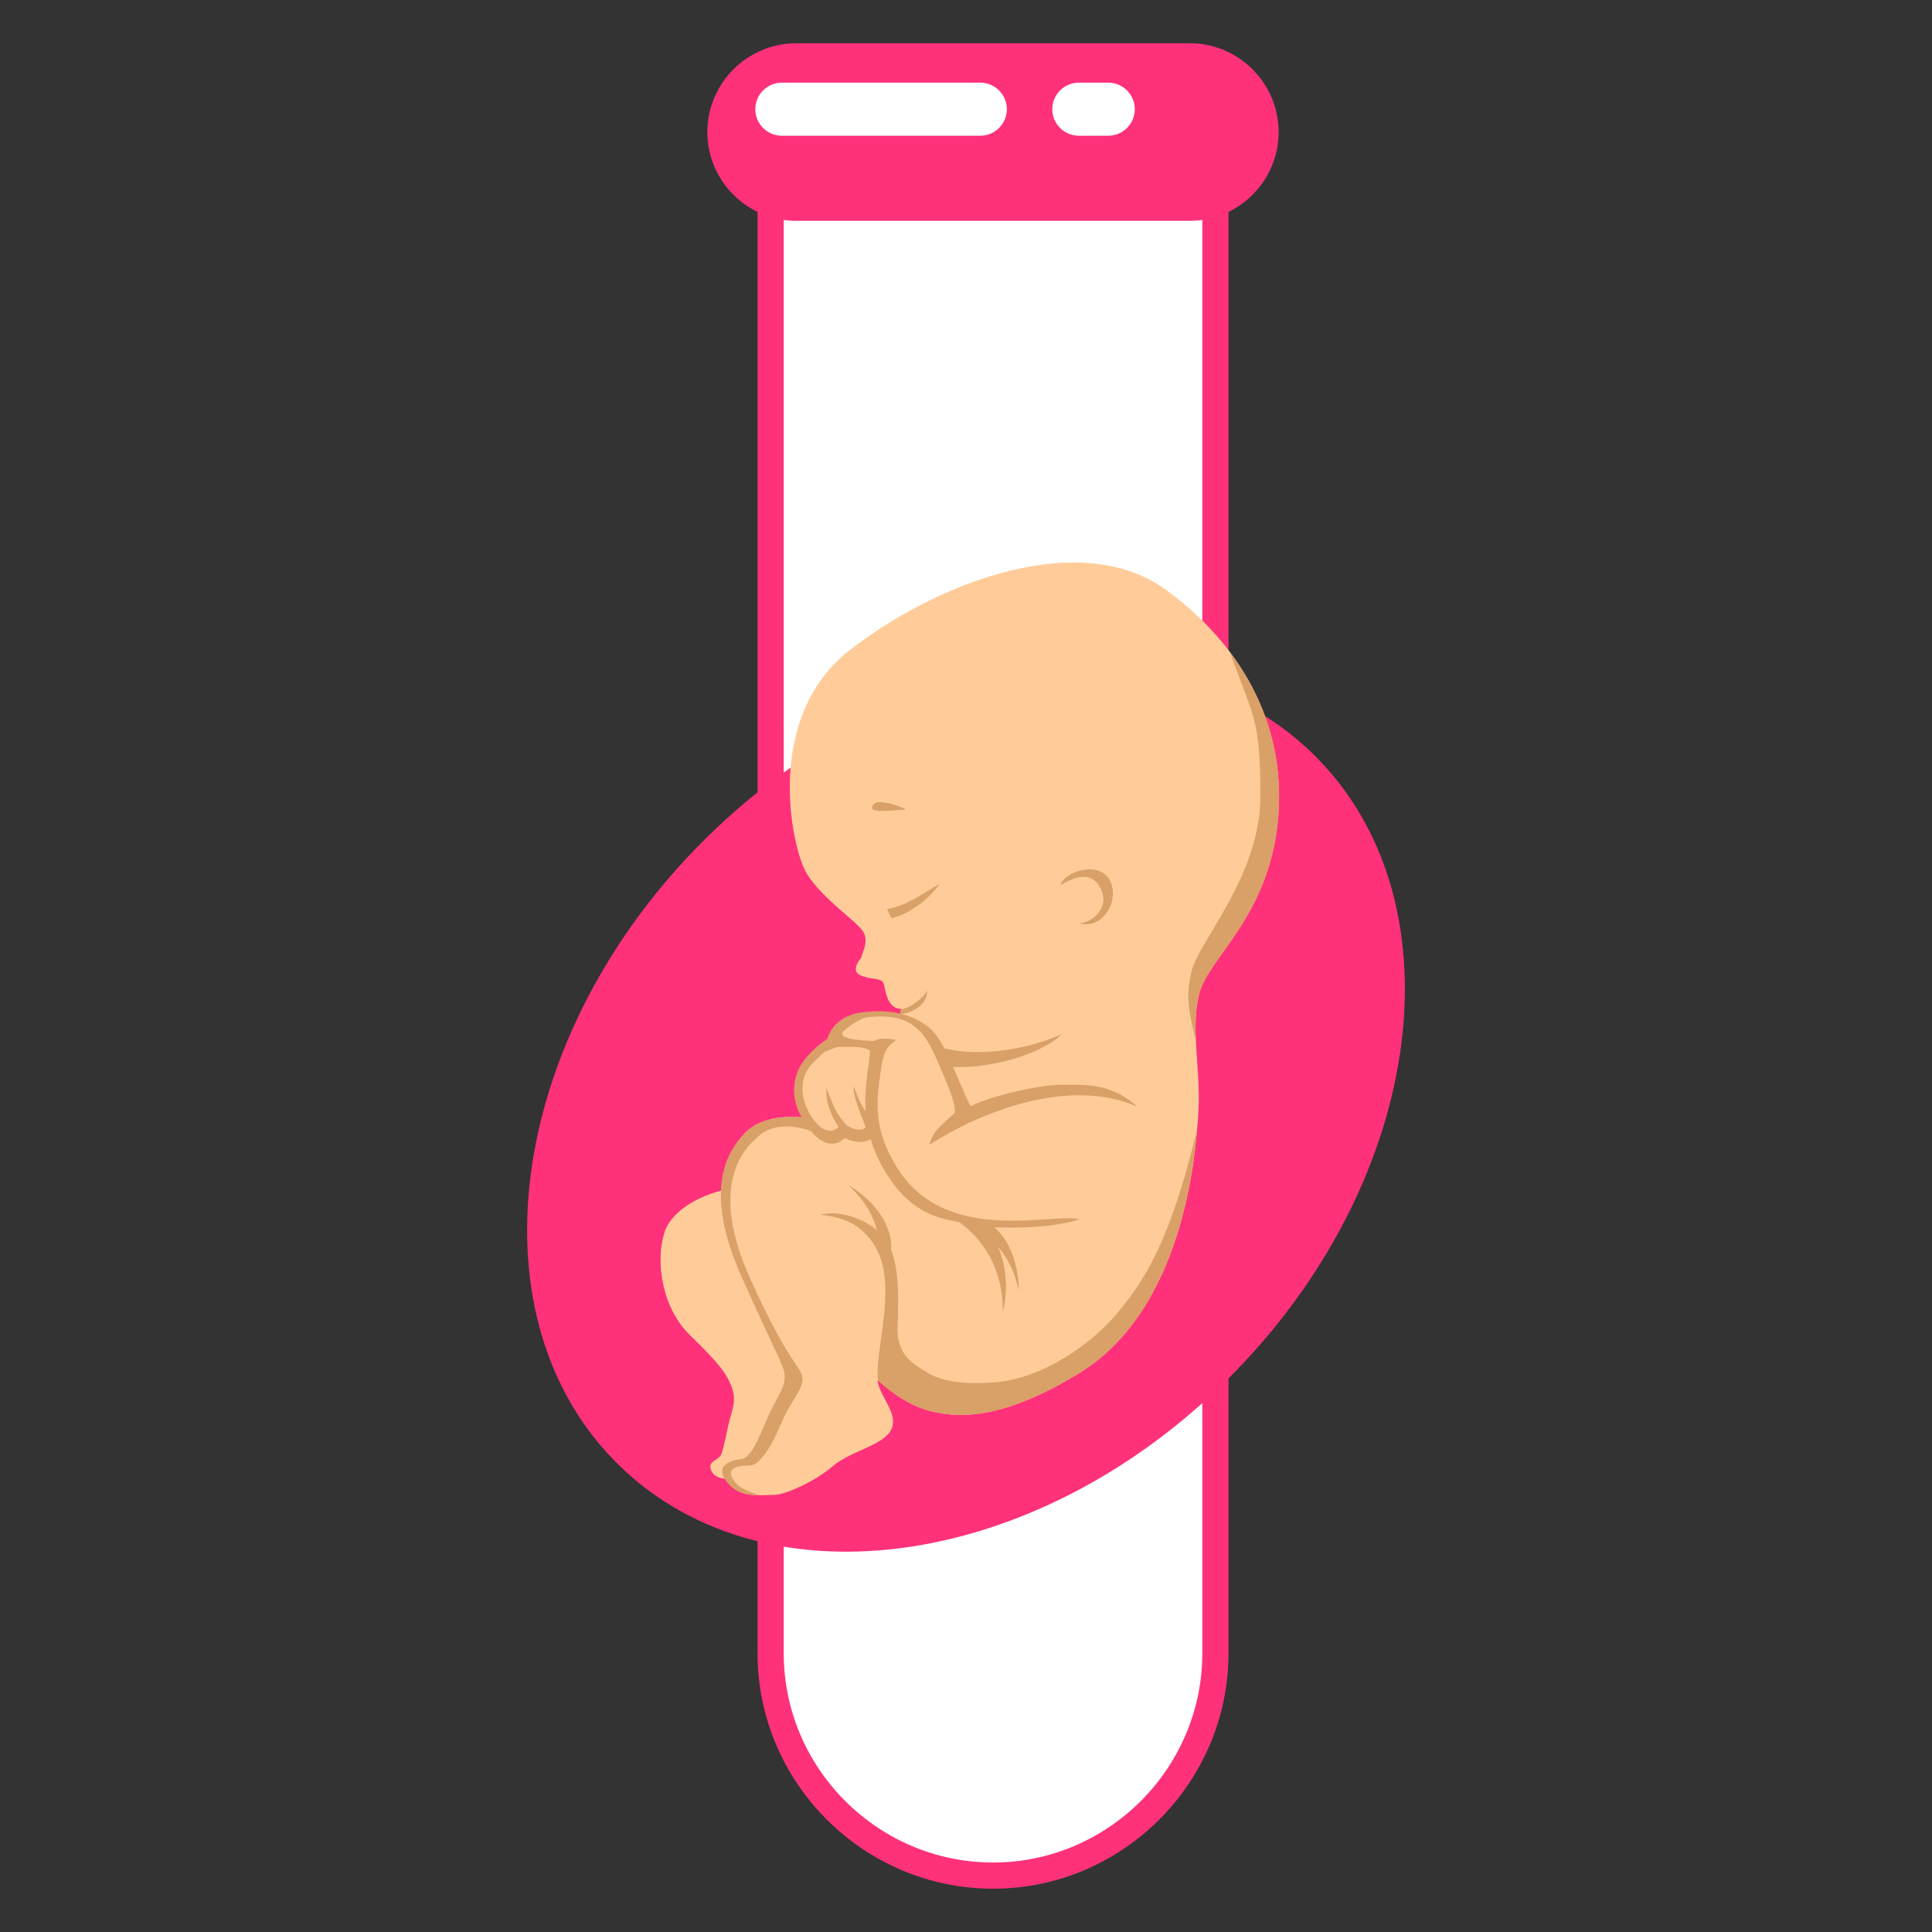
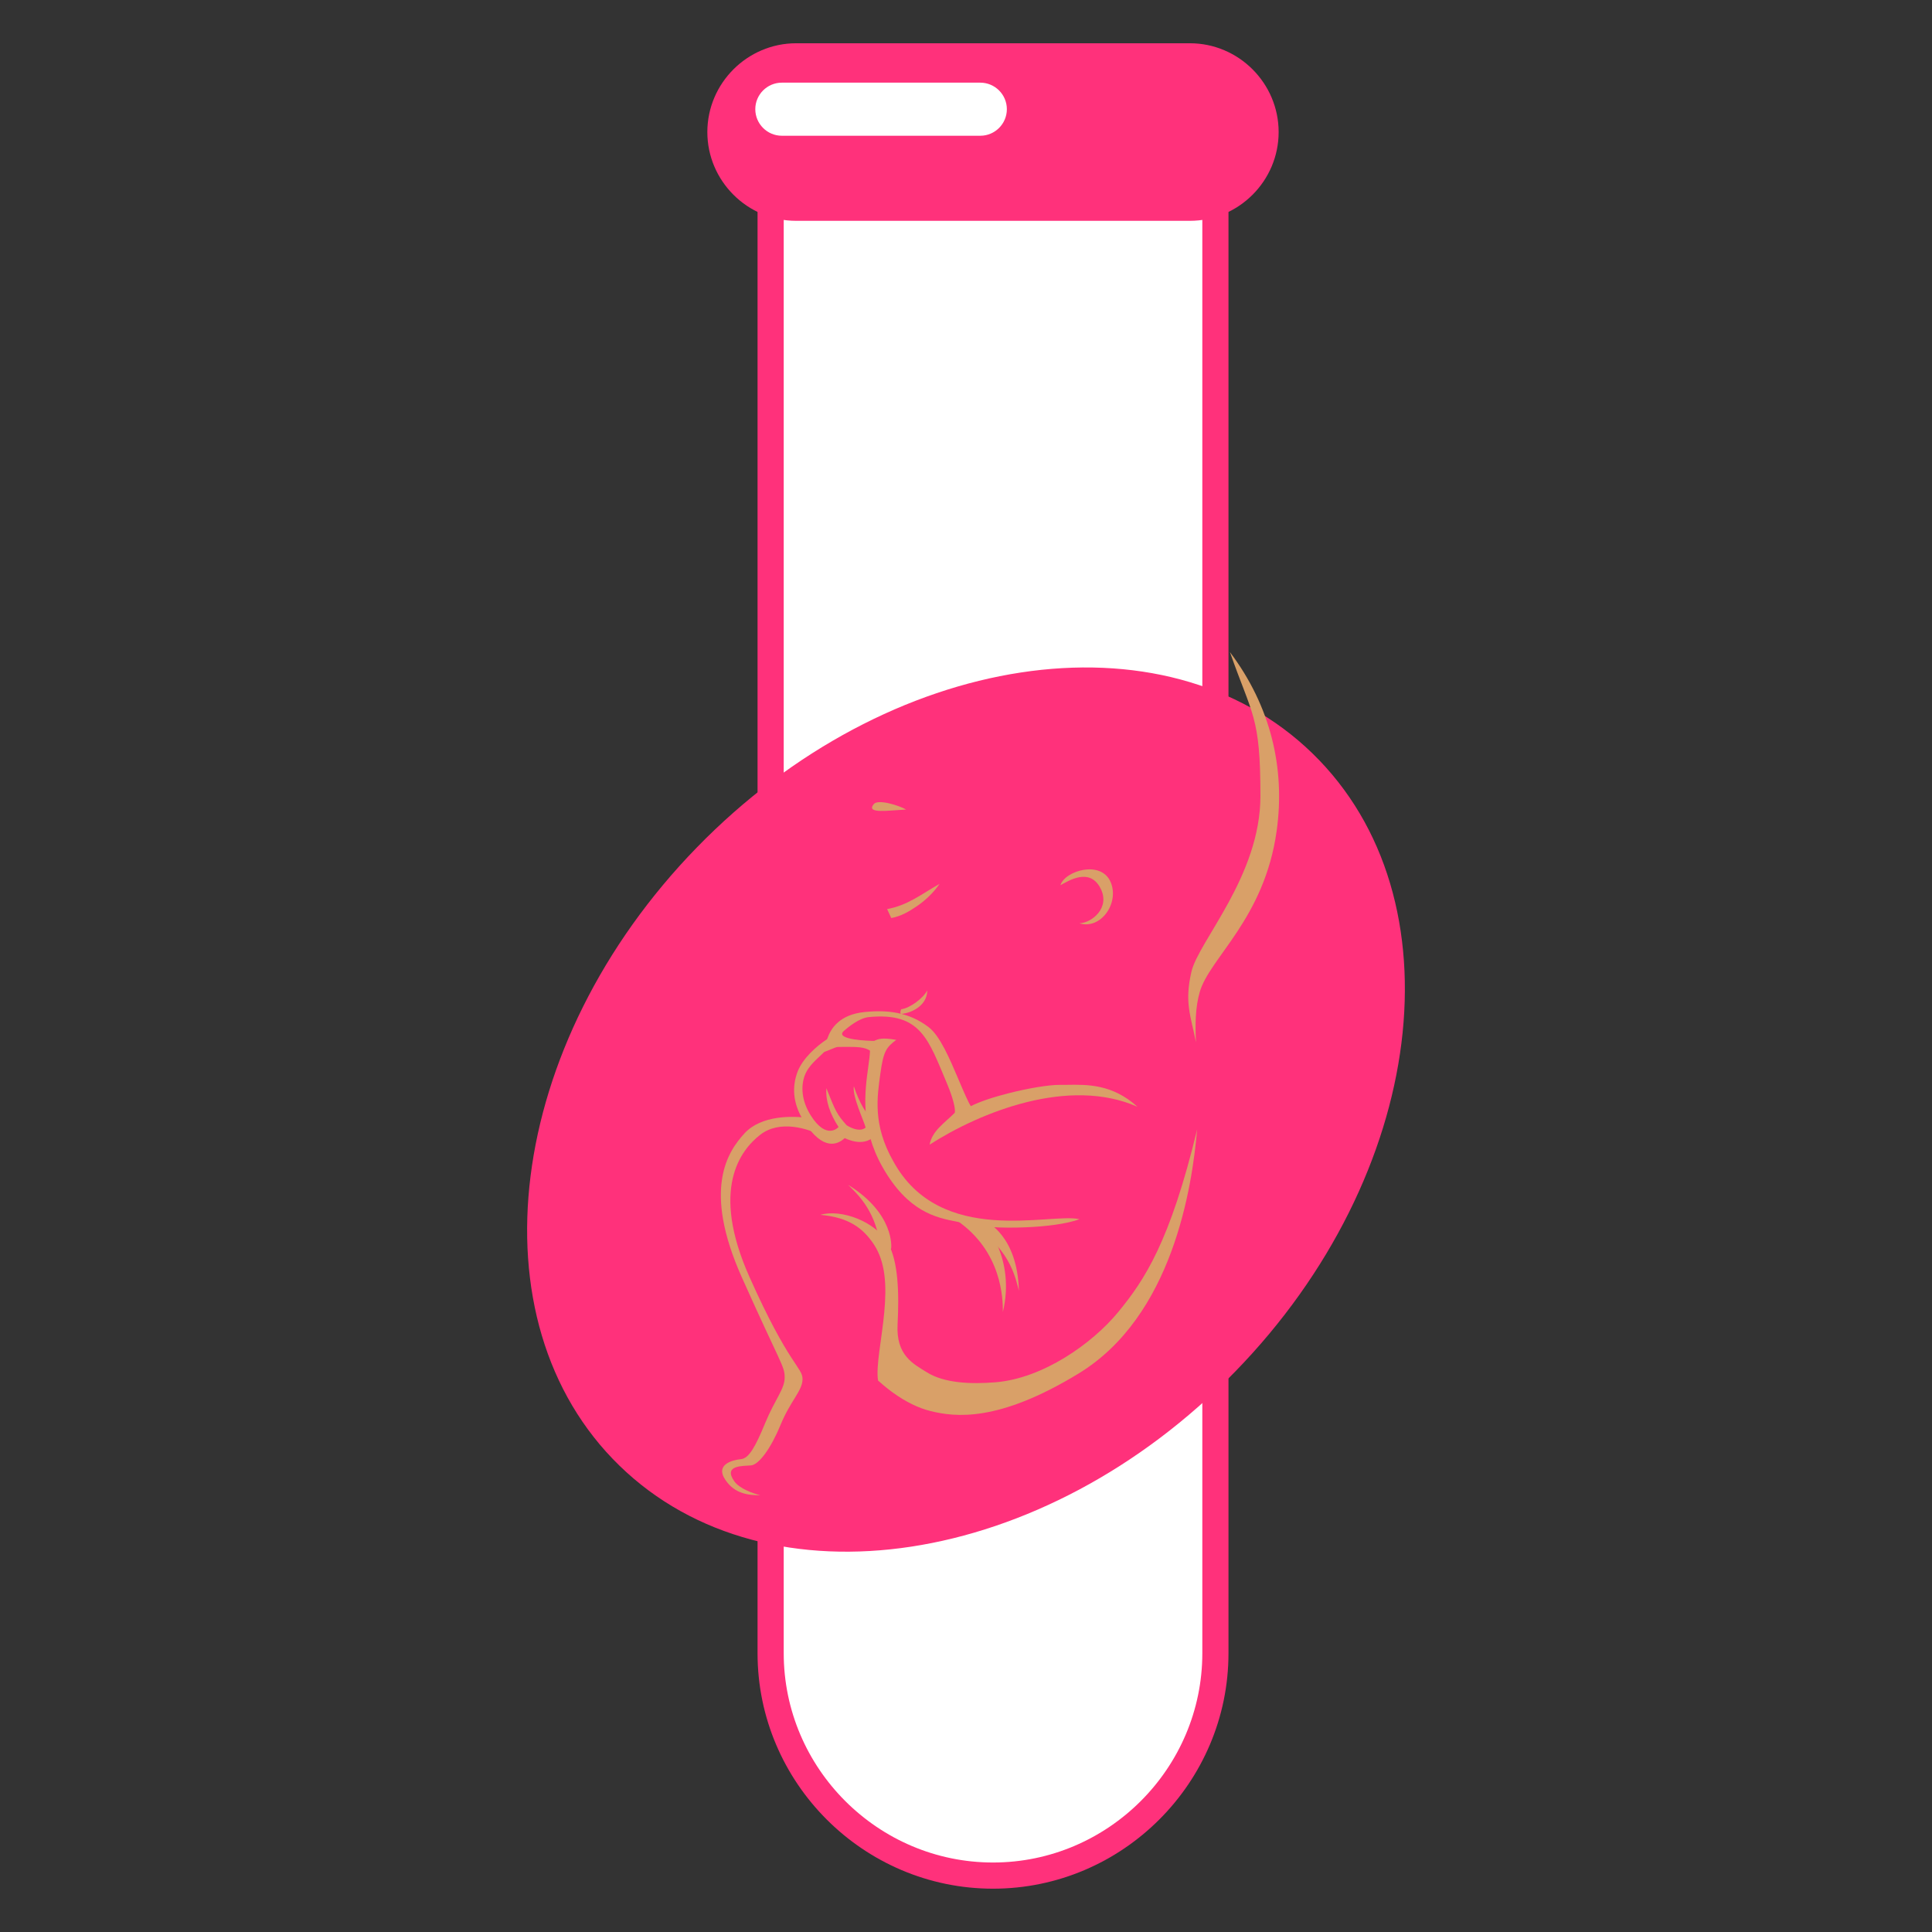
<svg xmlns="http://www.w3.org/2000/svg" width="200" zoomAndPan="magnify" viewBox="0 0 150 150" height="200" preserveAspectRatio="xMidYMid meet" version="1.0">
  <rect x="0" y="0" width="150" height="150" fill="#333333" stroke="none" />
  <defs>
    <clipPath id="428ab43aa4">
      <path d="M 58.758 13.355 L 95.445 13.355 L 95.445 146.609 L 58.758 146.609 Z M 58.758 13.355 " clip-rule="nonzero" />
    </clipPath>
    <clipPath id="e947ef2cba">
      <path d="M 54 3.359 L 100 3.359 L 100 18 L 54 18 Z M 54 3.359 " clip-rule="nonzero" />
    </clipPath>
  </defs>
  <g clip-path="url(#428ab43aa4)">
    <path fill="#ff317b" d="M 58.816 13.449 L 95.379 13.449 L 95.379 128.355 C 95.379 138.41 87.152 146.637 77.098 146.637 C 67.043 146.637 58.816 138.41 58.816 128.355 L 58.816 13.449 " fill-opacity="1" fill-rule="evenodd" />
  </g>
  <path fill="#ffffff" d="M 60.848 15.477 L 60.848 128.355 C 60.848 137.289 68.164 144.605 77.098 144.605 C 86.031 144.605 93.348 137.289 93.348 128.355 L 93.348 15.477 L 60.848 15.477 " fill-opacity="1" fill-rule="evenodd" />
  <g clip-path="url(#e947ef2cba)">
    <path fill="#ff317b" d="M 61.812 3.359 L 92.383 3.359 C 96.172 3.359 99.273 6.461 99.273 10.254 C 99.273 14.043 96.172 17.145 92.383 17.145 L 61.812 17.145 C 58.023 17.145 54.918 14.043 54.918 10.254 C 54.918 6.461 58.023 3.359 61.812 3.359 " fill-opacity="1" fill-rule="evenodd" />
  </g>
  <path fill="#ff317b" d="M 101.91 58.504 C 90.371 47.27 68.965 50.531 54.102 65.797 C 39.238 81.066 36.547 102.551 48.09 113.789 C 59.633 125.027 81.039 121.762 95.898 106.492 C 110.762 91.227 113.453 69.742 101.91 58.504 " fill-opacity="1" fill-rule="evenodd" />
-   <path fill="#ffcc99" d="M 66.855 74.371 C 67.043 73.707 67.422 73.137 67.043 72.375 C 66.664 71.617 63.723 69.719 62.582 67.727 C 61.445 65.734 59.262 55.672 66 50.453 C 72.738 45.23 83.938 40.867 90.676 45.898 C 97.414 50.926 100.07 57.664 99.121 64.5 C 98.172 71.332 93.902 74.371 93.145 77.027 C 92.383 79.684 93.238 83.008 93.047 86.234 C 92.859 89.461 91.992 101.605 83.746 106.637 C 77.496 110.453 74.133 110.023 72.234 109.551 C 70.957 109.23 69.566 108.453 68.129 107.145 L 68.133 107.176 C 68.305 108.48 69.773 109.723 69.207 110.969 C 68.641 112.215 65.98 112.668 64.625 113.855 C 63.266 115.043 60.898 116.062 60.152 116.062 C 58.906 116.062 57.355 116.363 56.359 114.93 C 56.332 114.891 56.305 114.852 56.281 114.809 C 55.621 114.738 55.309 114.453 55.184 114.074 C 54.957 113.398 55.805 113.418 56.016 112.867 C 56.199 112.387 56.402 111.27 56.555 110.609 C 56.781 109.633 57.211 108.812 56.836 107.762 C 56.461 106.707 55.859 105.879 53.605 103.699 C 51.348 101.52 50.898 97.91 51.574 95.73 C 52.133 93.93 54.383 92.848 55.996 92.441 C 56.09 90.133 57.074 88.812 57.832 87.988 C 59.133 86.574 61.566 86.629 62.758 86.801 L 62.758 87.082 C 62.855 87.105 62.953 87.129 63.051 87.152 C 62.973 87.047 62.895 86.93 62.812 86.801 C 61.172 84.195 62.871 82.215 63.945 81.141 C 64.176 81.094 64.414 81.059 64.664 81.027 C 64.574 80.953 64.57 80.906 64.691 80.883 C 64.883 80.125 66.238 77.902 70.449 79.207 C 70.152 78.906 69.727 78.797 69.988 78.328 C 68.719 78.332 68.758 76.527 68.562 76.266 C 68.277 75.887 67.52 76.078 66.758 75.699 C 66 75.32 66.855 74.371 66.855 74.371 " fill-opacity="1" fill-rule="evenodd" />
  <path fill="#d9a068" d="M 85.422 68.926 C 86.254 70.469 84.77 71.652 83.801 71.684 C 85.449 72.199 86.91 70.145 86.242 68.512 C 85.516 66.738 82.668 67.605 82.332 68.727 C 82.98 68.375 84.578 67.355 85.422 68.926 " fill-opacity="1" fill-rule="evenodd" />
  <path fill="#d9a068" d="M 68.875 70.582 L 69.199 71.277 C 69.965 71.137 70.598 70.758 71.211 70.34 C 71.953 69.832 72.559 69.195 72.949 68.621 C 71.523 69.43 70.488 70.285 68.875 70.582 " fill-opacity="1" fill-rule="evenodd" />
  <path fill="#d9a068" d="M 70.352 62.852 C 69.797 62.535 68.176 62.02 67.84 62.43 C 67.207 63.203 68.934 62.926 70.352 62.852 " fill-opacity="1" fill-rule="evenodd" />
  <path fill="#d9a068" d="M 69.934 78.719 C 70.523 78.711 71.984 78.203 71.992 76.895 C 71.695 77.484 70.66 78.27 69.969 78.359 C 69.895 78.512 69.891 78.625 69.934 78.719 " fill-opacity="1" fill-rule="evenodd" />
  <path fill="#d9a068" d="M 66.008 81.145 C 66.375 80.945 67.559 81.418 67.805 81.48 C 67.789 81.691 67.668 82.074 67.629 82.461 C 67.57 83.074 67.934 86.172 67.539 86.52 C 67.359 86.68 66.727 85.656 66.293 84.34 C 66.152 85.102 67.094 87.066 67.207 87.543 C 66.684 88 65.734 87.367 65.73 87.363 C 64.973 86.496 64.891 86.332 64.16 84.488 C 64.082 85.461 64.449 86.496 65.105 87.5 C 65.105 87.5 64.191 88.574 62.949 86.605 C 62.223 85.457 62.172 84.332 62.48 83.5 C 62.781 82.695 63.508 82.172 63.992 81.676 C 65.32 81.137 65.332 81.133 66.008 81.145 Z M 66.52 80.992 C 65.836 80.816 64.84 80.055 64.211 80.684 C 63.398 81.215 62.301 82.188 61.914 83.234 C 61.516 84.312 61.496 85.602 62.41 87.051 C 63.91 89.434 65.07 88.844 65.582 88.363 C 66.191 88.648 67.406 89.027 68.133 87.906 L 68.273 87.695 L 68.172 87.465 C 67.859 86.727 68.121 84.113 68.277 82.523 C 68.348 81.828 68.402 81.316 68.379 81.141 C 68.219 80.93 67.094 81 66.52 80.992 " fill-opacity="1" fill-rule="evenodd" />
-   <path fill="#d9a068" d="M 72.633 81.145 C 74.41 81.945 78.512 82 82.434 80.305 C 80.348 82.246 75.762 83.109 73.422 82.777 C 73.109 81.922 73.062 81.598 72.633 81.145 " fill-opacity="1" fill-rule="evenodd" />
  <path fill="#d9a068" d="M 88.312 85.93 C 86.367 84.164 84.414 84.199 82.812 84.227 C 82.688 84.227 82.562 84.227 82.289 84.227 C 81.398 84.227 79.816 84.496 78.34 84.871 C 77.176 85.164 76.062 85.527 75.375 85.883 C 75.16 85.555 74.805 84.719 74.41 83.789 C 73.746 82.223 72.977 80.41 72.098 79.746 C 71.328 79.16 70.527 78.82 69.691 78.652 C 68.867 78.484 68.016 78.484 67.125 78.574 C 66.16 78.672 65.508 78.984 65.062 79.375 C 64.602 79.773 64.367 80.246 64.23 80.648 L 64.031 81.25 L 64.66 81.273 C 64.988 81.285 65.312 81.285 65.621 81.281 C 66.434 81.277 67.137 81.273 67.547 81.578 C 67.535 81.922 67.477 82.355 67.41 82.844 C 67.145 84.762 66.77 87.512 68.512 90.598 C 70.496 94.109 72.699 94.543 74.312 94.855 C 74.574 94.91 74.824 94.957 75.031 95.012 C 75.969 95.262 77.793 95.363 79.594 95.289 C 81.215 95.227 82.836 95.02 83.809 94.66 C 81.586 94.121 72.996 96.867 69.34 90.133 C 67.75 87.328 68.102 85.145 68.352 83.352 C 68.59 81.609 68.812 81.32 69.586 80.734 C 68.469 80.543 68.188 80.664 67.879 80.812 C 67.586 80.824 64.715 80.738 65.523 80.035 C 65.84 79.758 66.703 79.043 67.438 78.969 C 71.516 78.562 72.082 80.727 73.539 84.16 C 73.691 84.523 74.223 85.852 74.129 86.395 C 73.324 87.207 72.387 87.773 72.172 88.871 C 76.102 86.352 82.973 83.57 88.312 85.93 " fill-opacity="1" fill-rule="evenodd" />
  <path fill="#d9a068" d="M 77.863 101.859 C 77.863 100.855 77.812 97.184 74.285 94.75 C 75.477 94.652 76.43 94.988 76.43 94.988 C 76.43 94.988 78.863 97.707 77.863 101.859 " fill-opacity="1" fill-rule="evenodd" />
  <path fill="#d9a068" d="M 79.105 100.211 C 78.848 99.242 78.379 96.562 74.863 94.836 C 75.992 94.438 76.57 94.848 76.57 94.848 C 76.57 94.848 79.004 95.941 79.105 100.211 " fill-opacity="1" fill-rule="evenodd" />
  <path fill="#d9a068" d="M 63.836 88.191 L 62.734 86.801 C 61.547 86.629 59.113 86.574 57.809 87.988 C 56.508 89.402 54.527 92.289 57.582 99.141 C 60.641 105.988 60.922 106.043 60.922 106.949 C 60.922 107.855 60.188 108.594 59.395 110.516 C 58.66 112.301 58.148 113.234 57.527 113.289 C 56.906 113.348 55.469 113.684 56.34 114.93 C 57.055 115.961 58.059 116.094 59.027 116.09 C 58.477 115.949 57.418 115.594 57 114.992 C 56.133 113.742 57.688 113.828 58.309 113.773 C 58.934 113.715 59.863 112.422 60.598 110.637 C 61.391 108.711 62.309 107.977 62.309 107.07 C 62.309 106.164 61.242 105.988 58.188 99.141 C 55.129 92.289 57.508 89.289 59.016 88.109 C 60.52 86.93 62.691 87.594 63.836 88.191 " fill-opacity="1" fill-rule="evenodd" />
  <path fill="#d9a068" d="M 68.172 107.184 C 67.992 106.078 68.465 103.945 68.652 101.906 C 68.844 99.855 68.773 98.016 67.844 96.609 C 67 95.344 65.887 94.512 63.691 94.32 C 65.312 93.844 67.973 94.844 68.938 96.516 C 69.75 97.918 69.812 100.441 69.688 102.824 C 69.559 105.25 70.922 105.891 71.945 106.535 C 73.309 107.398 75.383 107.473 77.289 107.32 C 80.969 107.02 84.801 104.324 86.828 101.855 C 88.859 99.383 90.844 96.414 92.945 87.691 C 92.559 92.18 91.039 102.188 83.746 106.637 C 77.496 110.453 74.133 110.023 72.234 109.551 C 71.312 109.32 70.328 108.848 69.312 108.113 L 69.293 108.098 L 69.277 108.086 L 69.273 108.086 L 69.258 108.074 L 69.242 108.059 L 69.223 108.047 L 69.219 108.043 L 69.207 108.035 L 69.188 108.02 L 69.172 108.008 L 69.164 108.004 L 69.152 107.996 L 69.137 107.98 L 69.117 107.969 L 69.102 107.953 L 69.082 107.941 L 69.066 107.926 L 69.055 107.918 L 69.047 107.914 L 69.031 107.898 L 68.996 107.875 L 68.996 107.871 L 68.957 107.844 L 68.941 107.832 L 68.906 107.805 L 68.887 107.789 L 68.871 107.773 L 68.852 107.762 L 68.836 107.746 L 68.832 107.746 C 68.613 107.57 68.395 107.383 68.172 107.184 " fill-opacity="1" fill-rule="evenodd" />
  <path fill="#d9a068" d="M 65.844 91.988 C 66.418 92.57 67.906 93.848 68.281 96.418 C 68.367 96.996 68.824 97.645 68.773 98.363 C 68.973 97.59 69.195 96.883 69.195 96.883 C 69.195 96.883 69.477 94.23 65.844 91.988 " fill-opacity="1" fill-rule="evenodd" />
  <path fill="#d9a068" d="M 97.859 61.801 C 97.859 68.023 93.051 73.062 92.5 75.453 C 91.949 77.84 92.445 78.848 92.855 80.922 C 92.789 79.535 92.805 78.215 93.145 77.027 C 93.902 74.371 98.172 71.332 99.121 64.5 C 99.801 59.633 98.645 54.812 95.492 50.629 C 97.223 55.578 97.859 55.578 97.859 61.801 " fill-opacity="1" fill-rule="evenodd" />
  <path fill="#ffffff" d="M 60.699 6.418 L 76.113 6.418 C 77.246 6.418 78.172 7.344 78.172 8.477 C 78.172 9.613 77.246 10.539 76.113 10.539 L 60.699 10.539 C 59.566 10.539 58.641 9.613 58.641 8.477 C 58.641 7.344 59.566 6.418 60.699 6.418 " fill-opacity="1" fill-rule="evenodd" />
-   <path fill="#ffffff" d="M 83.758 6.418 L 86.047 6.418 C 87.18 6.418 88.105 7.344 88.105 8.477 C 88.105 9.613 87.18 10.539 86.047 10.539 L 83.758 10.539 C 82.625 10.539 81.699 9.613 81.699 8.477 C 81.699 7.344 82.625 6.418 83.758 6.418 " fill-opacity="1" fill-rule="evenodd" />
</svg>